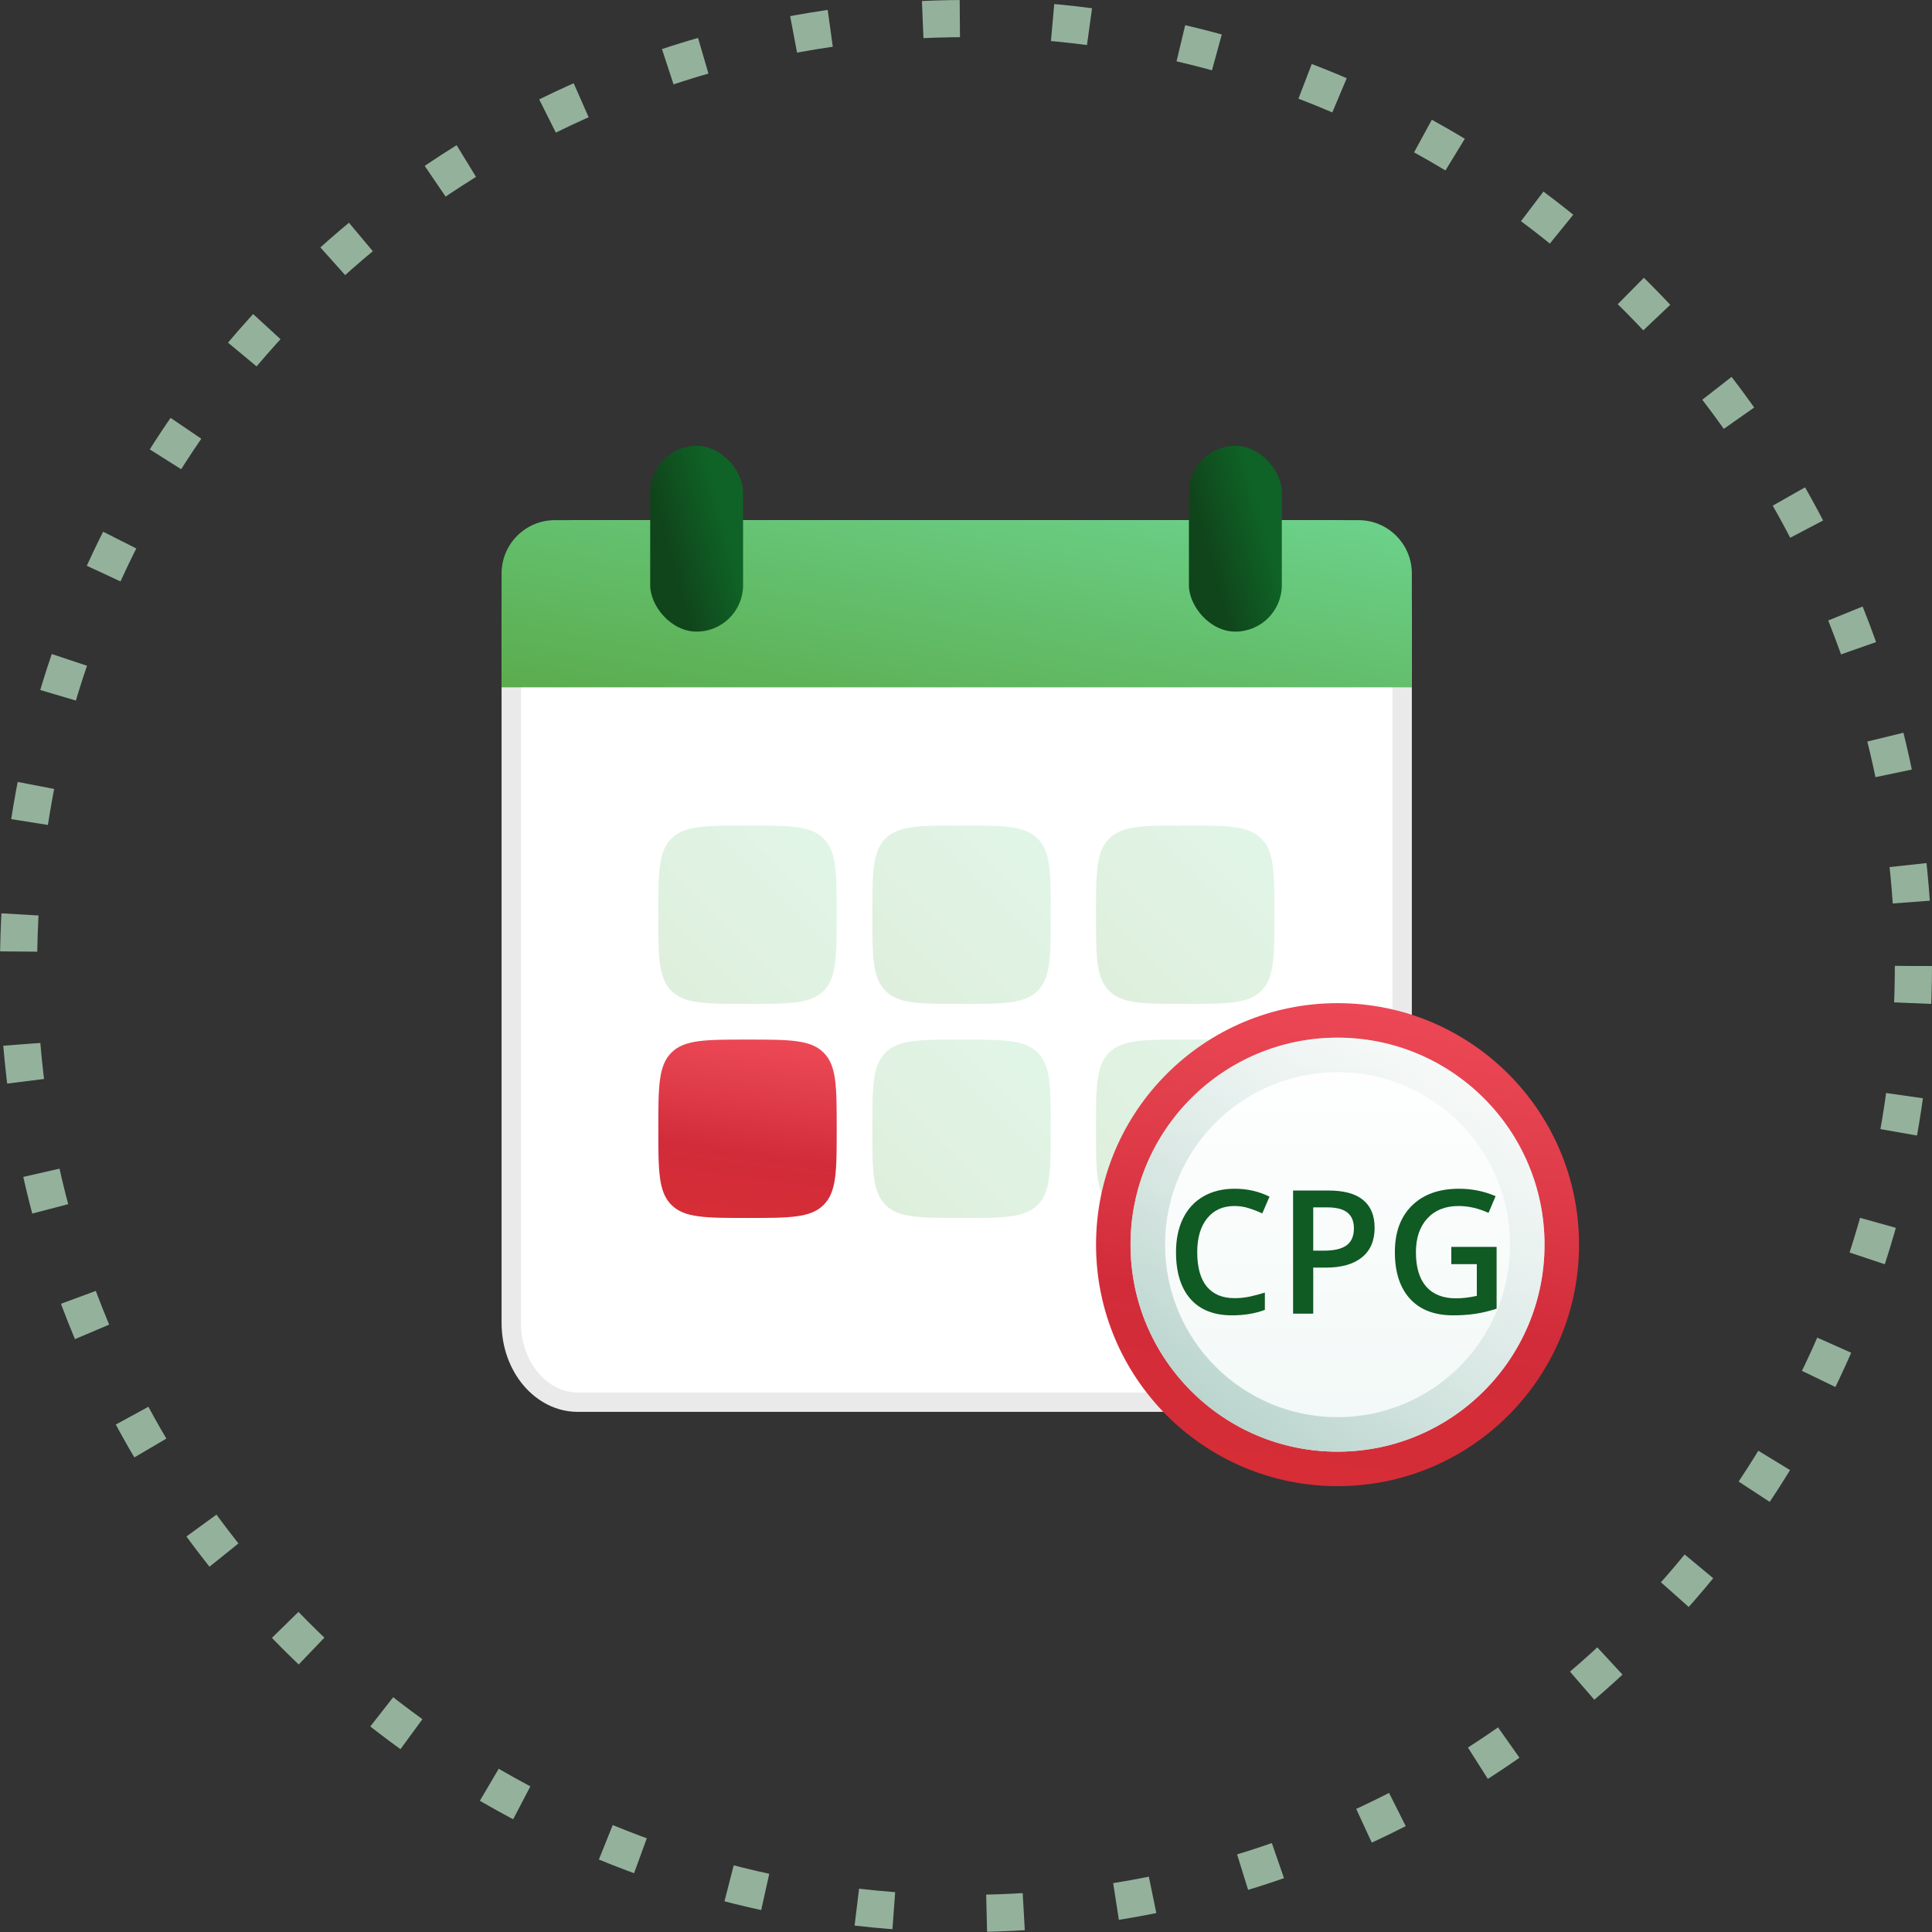
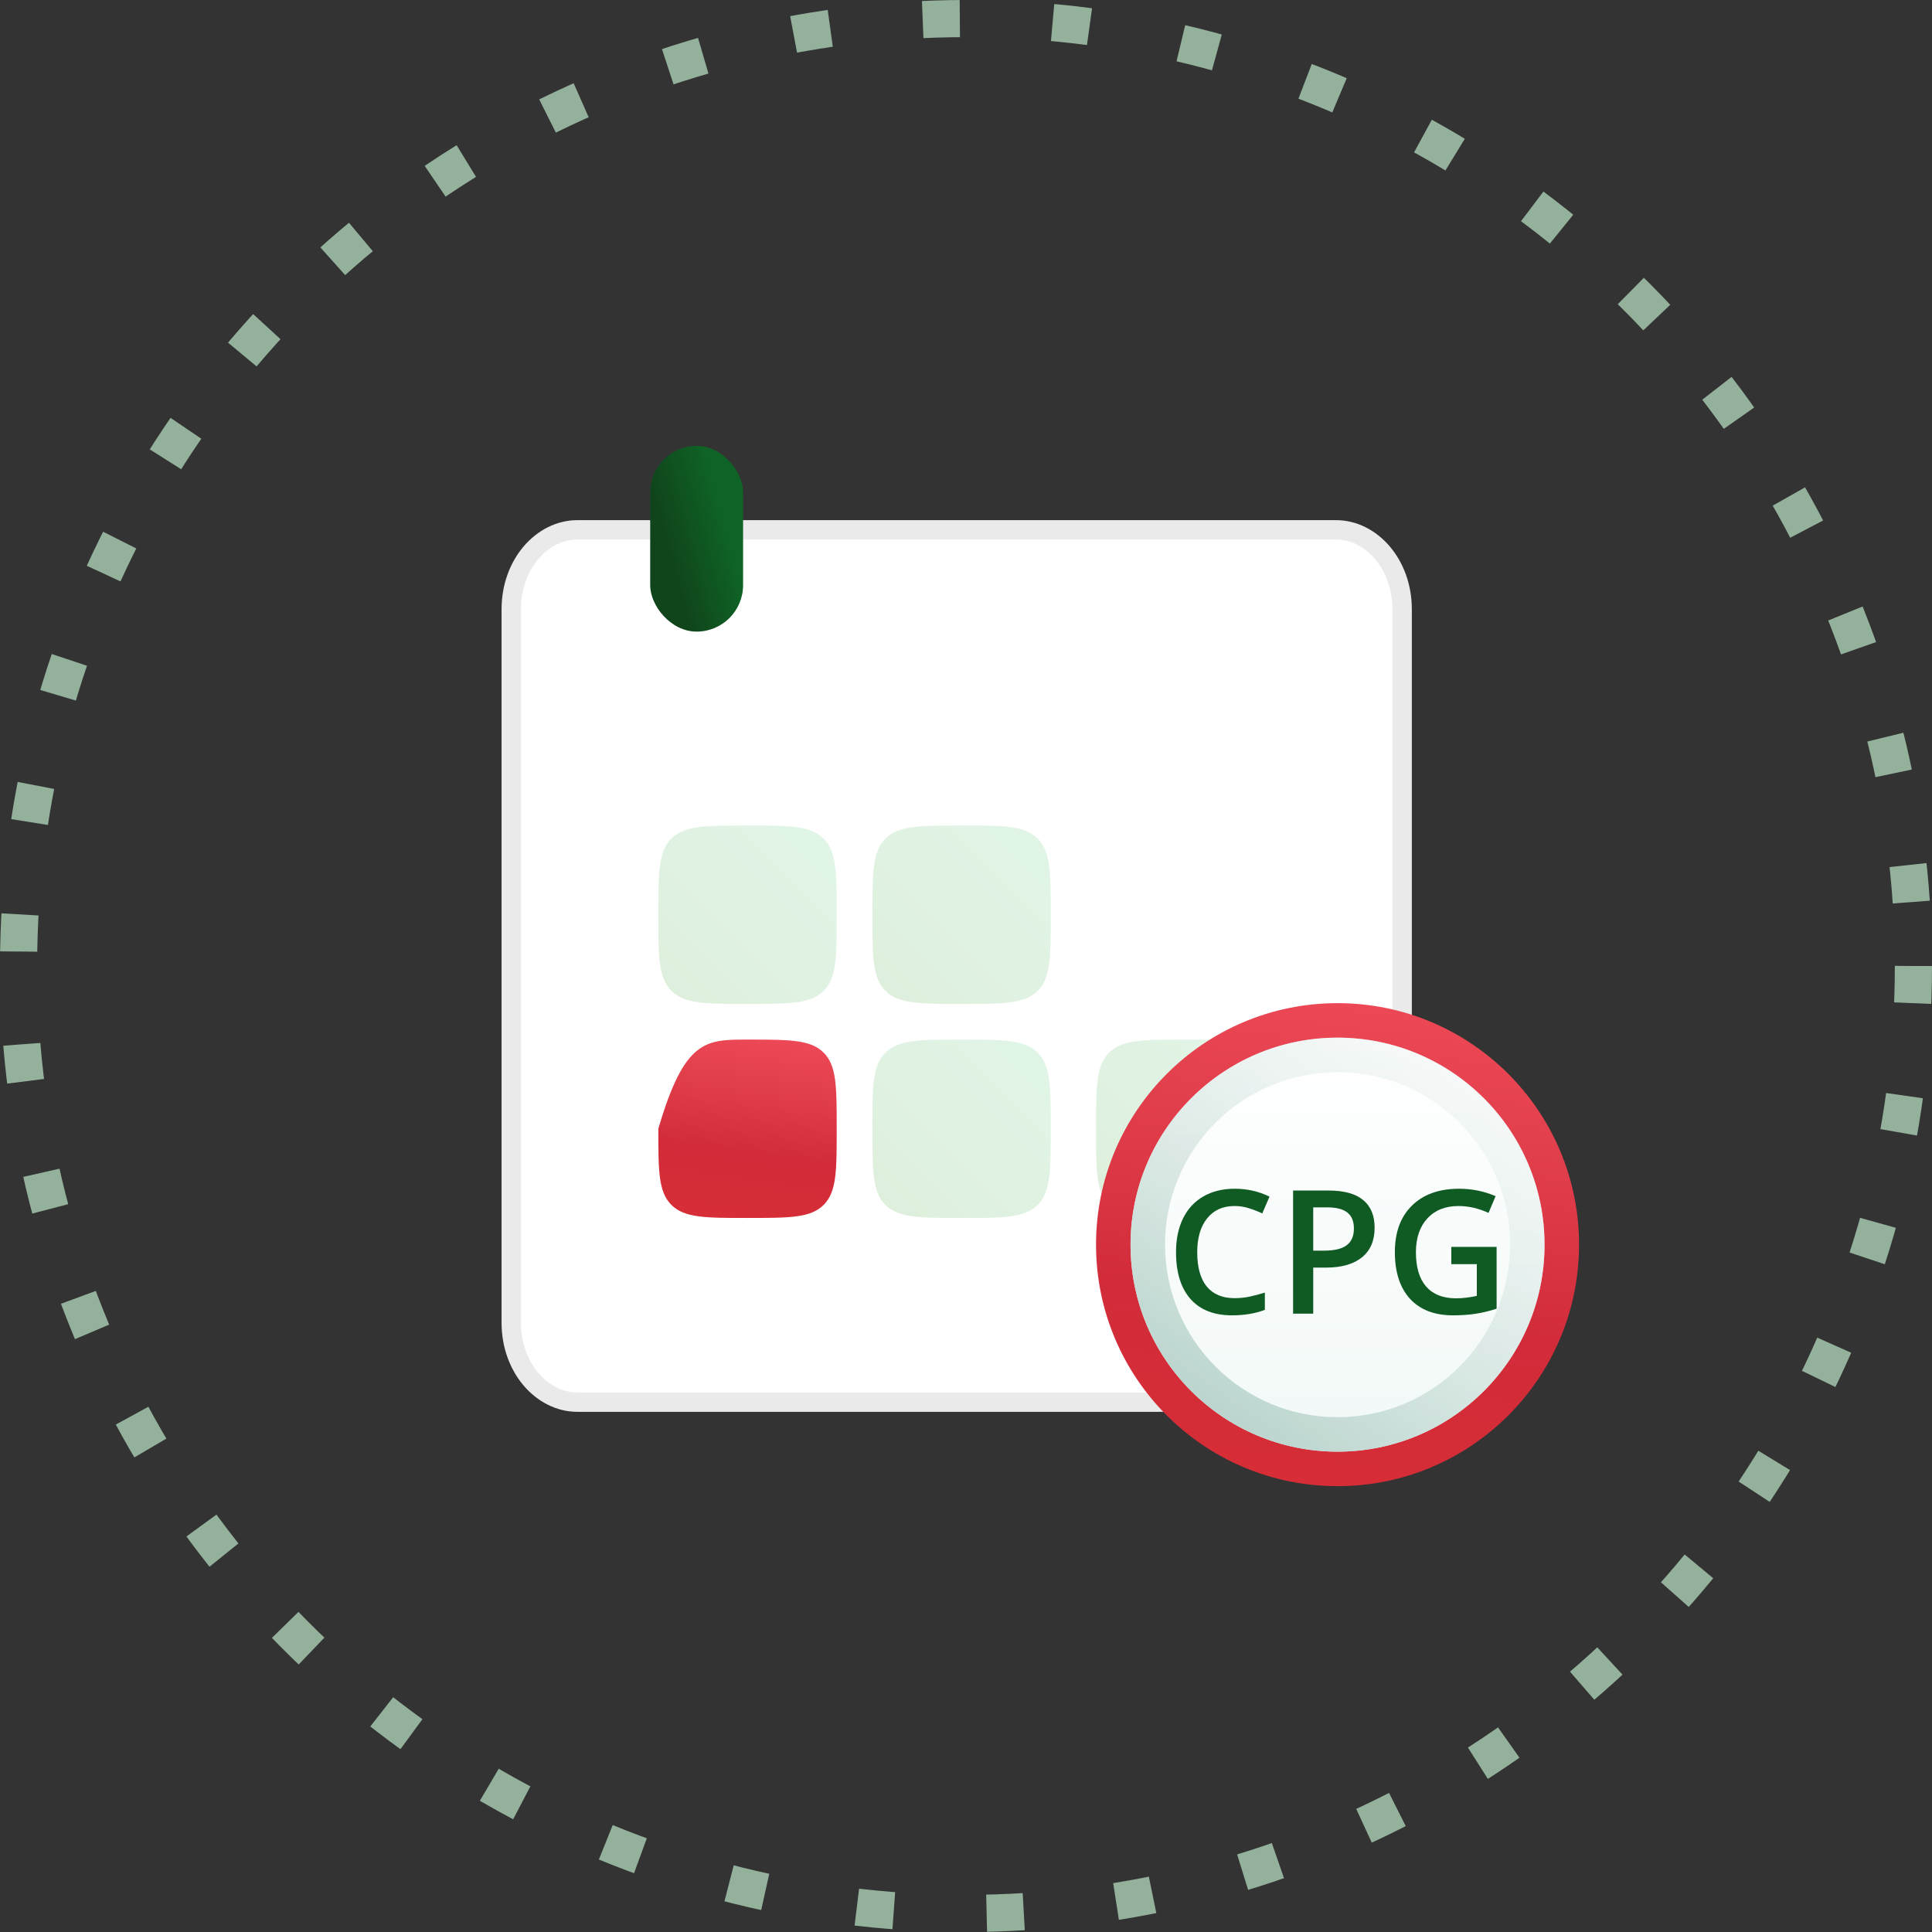
<svg xmlns="http://www.w3.org/2000/svg" width="104" height="104" viewBox="0 0 104 104" fill="none">
  <rect x="0" y="0" width="104" height="104" fill="#333333" stroke="none" />
  <circle cx="52" cy="52" r="51" stroke="#94B19C" stroke-width="2" stroke-dasharray="2 5" />
  <path d="M27.521 32.8V32.8C27.521 30.355 29.191 28.521 31.083 28.521H71.917C73.808 28.521 75.478 30.355 75.478 32.8V71.2C75.478 73.645 73.808 75.478 71.917 75.478H31.083C29.192 75.478 27.521 73.645 27.521 71.2V32.8Z" fill="white" stroke="#EAEAEA" stroke-width="1.043" />
-   <path d="M27 30.87C27 29.285 28.285 28 29.87 28H73.129C74.715 28 76 29.285 76 30.87V37H27V30.87Z" fill="url(#paint0_linear_4311_10158)" />
  <path opacity="0.2" d="M35.438 49.239C35.438 46.975 35.438 45.844 36.141 45.141C36.844 44.438 37.975 44.438 40.239 44.438C42.502 44.438 43.634 44.438 44.337 45.141C45.04 45.844 45.04 46.975 45.04 49.239C45.04 51.502 45.04 52.634 44.337 53.337C43.634 54.04 42.502 54.04 40.239 54.04C37.975 54.04 36.844 54.04 36.141 53.337C35.438 52.634 35.438 51.502 35.438 49.239Z" fill="url(#paint1_linear_4311_10158)" />
-   <path d="M35.438 60.762C35.438 58.499 35.438 57.367 36.141 56.664C36.844 55.961 37.975 55.961 40.239 55.961C42.502 55.961 43.634 55.961 44.337 56.664C45.04 57.367 45.04 58.499 45.04 60.762C45.04 63.025 45.04 64.157 44.337 64.86C43.634 65.563 42.502 65.563 40.239 65.563C37.975 65.563 36.844 65.563 36.141 64.86C35.438 64.157 35.438 63.025 35.438 60.762Z" fill="url(#paint2_linear_4311_10158)" />
+   <path d="M35.438 60.762C36.844 55.961 37.975 55.961 40.239 55.961C42.502 55.961 43.634 55.961 44.337 56.664C45.04 57.367 45.04 58.499 45.04 60.762C45.04 63.025 45.04 64.157 44.337 64.86C43.634 65.563 42.502 65.563 40.239 65.563C37.975 65.563 36.844 65.563 36.141 64.86C35.438 64.157 35.438 63.025 35.438 60.762Z" fill="url(#paint2_linear_4311_10158)" />
  <path opacity="0.2" d="M46.961 49.239C46.961 46.975 46.961 45.844 47.664 45.141C48.367 44.438 49.499 44.438 51.762 44.438C54.025 44.438 55.157 44.438 55.86 45.141C56.563 45.844 56.563 46.975 56.563 49.239C56.563 51.502 56.563 52.634 55.86 53.337C55.157 54.04 54.025 54.04 51.762 54.04C49.499 54.04 48.367 54.04 47.664 53.337C46.961 52.634 46.961 51.502 46.961 49.239Z" fill="url(#paint3_linear_4311_10158)" />
  <path opacity="0.2" d="M46.961 60.762C46.961 58.499 46.961 57.367 47.664 56.664C48.367 55.961 49.499 55.961 51.762 55.961C54.025 55.961 55.157 55.961 55.86 56.664C56.563 57.367 56.563 58.499 56.563 60.762C56.563 63.025 56.563 64.157 55.86 64.86C55.157 65.563 54.025 65.563 51.762 65.563C49.499 65.563 48.367 65.563 47.664 64.86C46.961 64.157 46.961 63.025 46.961 60.762Z" fill="url(#paint4_linear_4311_10158)" />
-   <path opacity="0.2" d="M59 49.239C59 46.975 59 45.844 59.703 45.141C60.406 44.438 61.538 44.438 63.801 44.438C66.064 44.438 67.196 44.438 67.899 45.141C68.602 45.844 68.602 46.975 68.602 49.239C68.602 51.502 68.602 52.634 67.899 53.337C67.196 54.04 66.064 54.04 63.801 54.04C61.538 54.04 60.406 54.04 59.703 53.337C59 52.634 59 51.502 59 49.239Z" fill="url(#paint5_linear_4311_10158)" />
  <path opacity="0.2" d="M59 60.762C59 58.499 59 57.367 59.703 56.664C60.406 55.961 61.538 55.961 63.801 55.961C66.064 55.961 67.196 55.961 67.899 56.664C68.602 57.367 68.602 58.499 68.602 60.762C68.602 63.025 68.602 64.157 67.899 64.86C67.196 65.563 66.064 65.563 63.801 65.563C61.538 65.563 60.406 65.563 59.703 64.86C59 64.157 59 63.025 59 60.762Z" fill="url(#paint6_linear_4311_10158)" />
  <rect x="35" y="24" width="5" height="10" rx="2.5" fill="url(#paint7_linear_4311_10158)" />
-   <rect x="64" y="24" width="5" height="10" rx="2.5" fill="url(#paint8_linear_4311_10158)" />
  <path d="M85 67C85 74.18 79.18 80 72 80C64.82 80 59 74.18 59 67C59 59.82 64.82 54 72 54C79.18 54 85 59.82 85 67Z" fill="url(#paint9_linear_4311_10158)" />
  <path d="M83.143 67C83.143 73.154 78.154 78.143 72 78.143C65.846 78.143 60.857 73.154 60.857 67C60.857 60.846 65.846 55.857 72 55.857C78.154 55.857 83.143 60.846 83.143 67Z" fill="url(#paint10_linear_4311_10158)" />
  <path fill-rule="evenodd" clip-rule="evenodd" d="M72 76.286C77.129 76.286 81.286 72.129 81.286 67C81.286 61.872 77.129 57.715 72 57.715C66.872 57.715 62.715 61.872 62.715 67C62.715 72.129 66.872 76.286 72 76.286ZM72 78.143C78.154 78.143 83.143 73.154 83.143 67C83.143 60.846 78.154 55.857 72 55.857C65.846 55.857 60.857 60.846 60.857 67C60.857 73.154 65.846 78.143 72 78.143Z" fill="url(#paint11_linear_4311_10158)" />
  <path d="M66.451 64.92C65.829 64.92 65.339 65.14 64.982 65.582C64.626 66.023 64.447 66.632 64.447 67.409C64.447 68.222 64.618 68.837 64.96 69.254C65.304 69.671 65.801 69.88 66.451 69.88C66.732 69.88 67.004 69.853 67.267 69.798C67.53 69.741 67.804 69.668 68.088 69.581V70.51C67.568 70.707 66.979 70.805 66.32 70.805C65.35 70.805 64.604 70.512 64.085 69.925C63.565 69.336 63.305 68.494 63.305 67.4C63.305 66.711 63.43 66.108 63.681 65.591C63.935 65.074 64.301 64.678 64.778 64.403C65.256 64.128 65.817 63.99 66.46 63.99C67.138 63.99 67.763 64.132 68.338 64.416L67.948 65.319C67.724 65.213 67.487 65.121 67.236 65.042C66.988 64.96 66.726 64.92 66.451 64.92Z" fill="#105A24" />
  <path d="M73.996 66.09C73.996 66.782 73.77 67.313 73.316 67.681C72.863 68.05 72.218 68.235 71.38 68.235H70.691V70.715H69.607V64.086H71.516C72.344 64.086 72.964 64.255 73.375 64.594C73.789 64.932 73.996 65.431 73.996 66.09ZM70.691 67.323H71.267C71.823 67.323 72.231 67.227 72.491 67.033C72.751 66.84 72.881 66.537 72.881 66.126C72.881 65.745 72.765 65.461 72.532 65.274C72.299 65.087 71.936 64.993 71.444 64.993H70.691V67.323Z" fill="#105A24" />
  <path d="M78.124 67.119H80.563V70.447C80.164 70.577 79.78 70.669 79.411 70.723C79.046 70.778 78.65 70.805 78.224 70.805C77.22 70.805 76.446 70.509 75.902 69.916C75.358 69.321 75.086 68.482 75.086 67.4C75.086 66.333 75.393 65.499 76.006 64.897C76.62 64.293 77.465 63.99 78.541 63.99C79.233 63.99 79.889 64.123 80.509 64.389L80.128 65.291C79.59 65.044 79.052 64.92 78.514 64.92C77.806 64.92 77.247 65.142 76.836 65.586C76.425 66.031 76.219 66.638 76.219 67.409C76.219 68.219 76.404 68.836 76.773 69.259C77.144 69.679 77.678 69.889 78.373 69.889C78.724 69.889 79.099 69.845 79.498 69.757V68.048H78.124V67.119Z" fill="#105A24" />
  <defs>
    <linearGradient id="paint0_linear_4311_10158" x1="76" y1="28" x2="72.802" y2="45.413" gradientUnits="userSpaceOnUse">
      <stop stop-color="#6CD28C" />
      <stop offset="1" stop-color="#5BAC4D" />
    </linearGradient>
    <linearGradient id="paint1_linear_4311_10158" x1="45.04" y1="44.438" x2="35.438" y2="54.04" gradientUnits="userSpaceOnUse">
      <stop stop-color="#6CD28C" />
      <stop offset="1" stop-color="#5BAC4D" />
    </linearGradient>
    <linearGradient id="paint2_linear_4311_10158" x1="56.896" y1="57.63" x2="55.52" y2="67.653" gradientUnits="userSpaceOnUse">
      <stop stop-color="#EE4957" />
      <stop offset="0.268" stop-color="#E3404E" />
      <stop offset="0.659" stop-color="#D22C3A" />
      <stop offset="1" stop-color="#D62D37" />
    </linearGradient>
    <linearGradient id="paint3_linear_4311_10158" x1="56.563" y1="44.438" x2="46.961" y2="54.04" gradientUnits="userSpaceOnUse">
      <stop stop-color="#6CD28C" />
      <stop offset="1" stop-color="#5BAC4D" />
    </linearGradient>
    <linearGradient id="paint4_linear_4311_10158" x1="56.563" y1="55.961" x2="46.961" y2="65.563" gradientUnits="userSpaceOnUse">
      <stop stop-color="#6CD28C" />
      <stop offset="1" stop-color="#5BAC4D" />
    </linearGradient>
    <linearGradient id="paint5_linear_4311_10158" x1="68.602" y1="44.438" x2="59" y2="54.04" gradientUnits="userSpaceOnUse">
      <stop stop-color="#6CD28C" />
      <stop offset="1" stop-color="#5BAC4D" />
    </linearGradient>
    <linearGradient id="paint6_linear_4311_10158" x1="68.602" y1="55.961" x2="59" y2="65.563" gradientUnits="userSpaceOnUse">
      <stop stop-color="#6CD28C" />
      <stop offset="1" stop-color="#5BAC4D" />
    </linearGradient>
    <linearGradient id="paint7_linear_4311_10158" x1="39.627" y1="30.568" x2="36.413" y2="31.433" gradientUnits="userSpaceOnUse">
      <stop stop-color="#0F6326" />
      <stop offset="1" stop-color="#10441B" />
    </linearGradient>
    <linearGradient id="paint8_linear_4311_10158" x1="68.627" y1="30.568" x2="65.413" y2="31.433" gradientUnits="userSpaceOnUse">
      <stop stop-color="#0F6326" />
      <stop offset="1" stop-color="#10441B" />
    </linearGradient>
    <linearGradient id="paint9_linear_4311_10158" x1="117.103" y1="58.52" x2="113.378" y2="85.657" gradientUnits="userSpaceOnUse">
      <stop stop-color="#EE4957" />
      <stop offset="0.268" stop-color="#E3404E" />
      <stop offset="0.659" stop-color="#D22C3A" />
      <stop offset="1" stop-color="#D62D37" />
    </linearGradient>
    <linearGradient id="paint10_linear_4311_10158" x1="72.992" y1="55.857" x2="72.992" y2="80.137" gradientUnits="userSpaceOnUse">
      <stop stop-color="white" />
      <stop offset="1" stop-color="#F0F8F6" />
    </linearGradient>
    <linearGradient id="paint11_linear_4311_10158" x1="66.429" y1="77.029" x2="86.871" y2="48.438" gradientUnits="userSpaceOnUse">
      <stop stop-color="#BAD4CD" />
      <stop offset="1" stop-color="white" stop-opacity="0" />
    </linearGradient>
  </defs>
</svg>